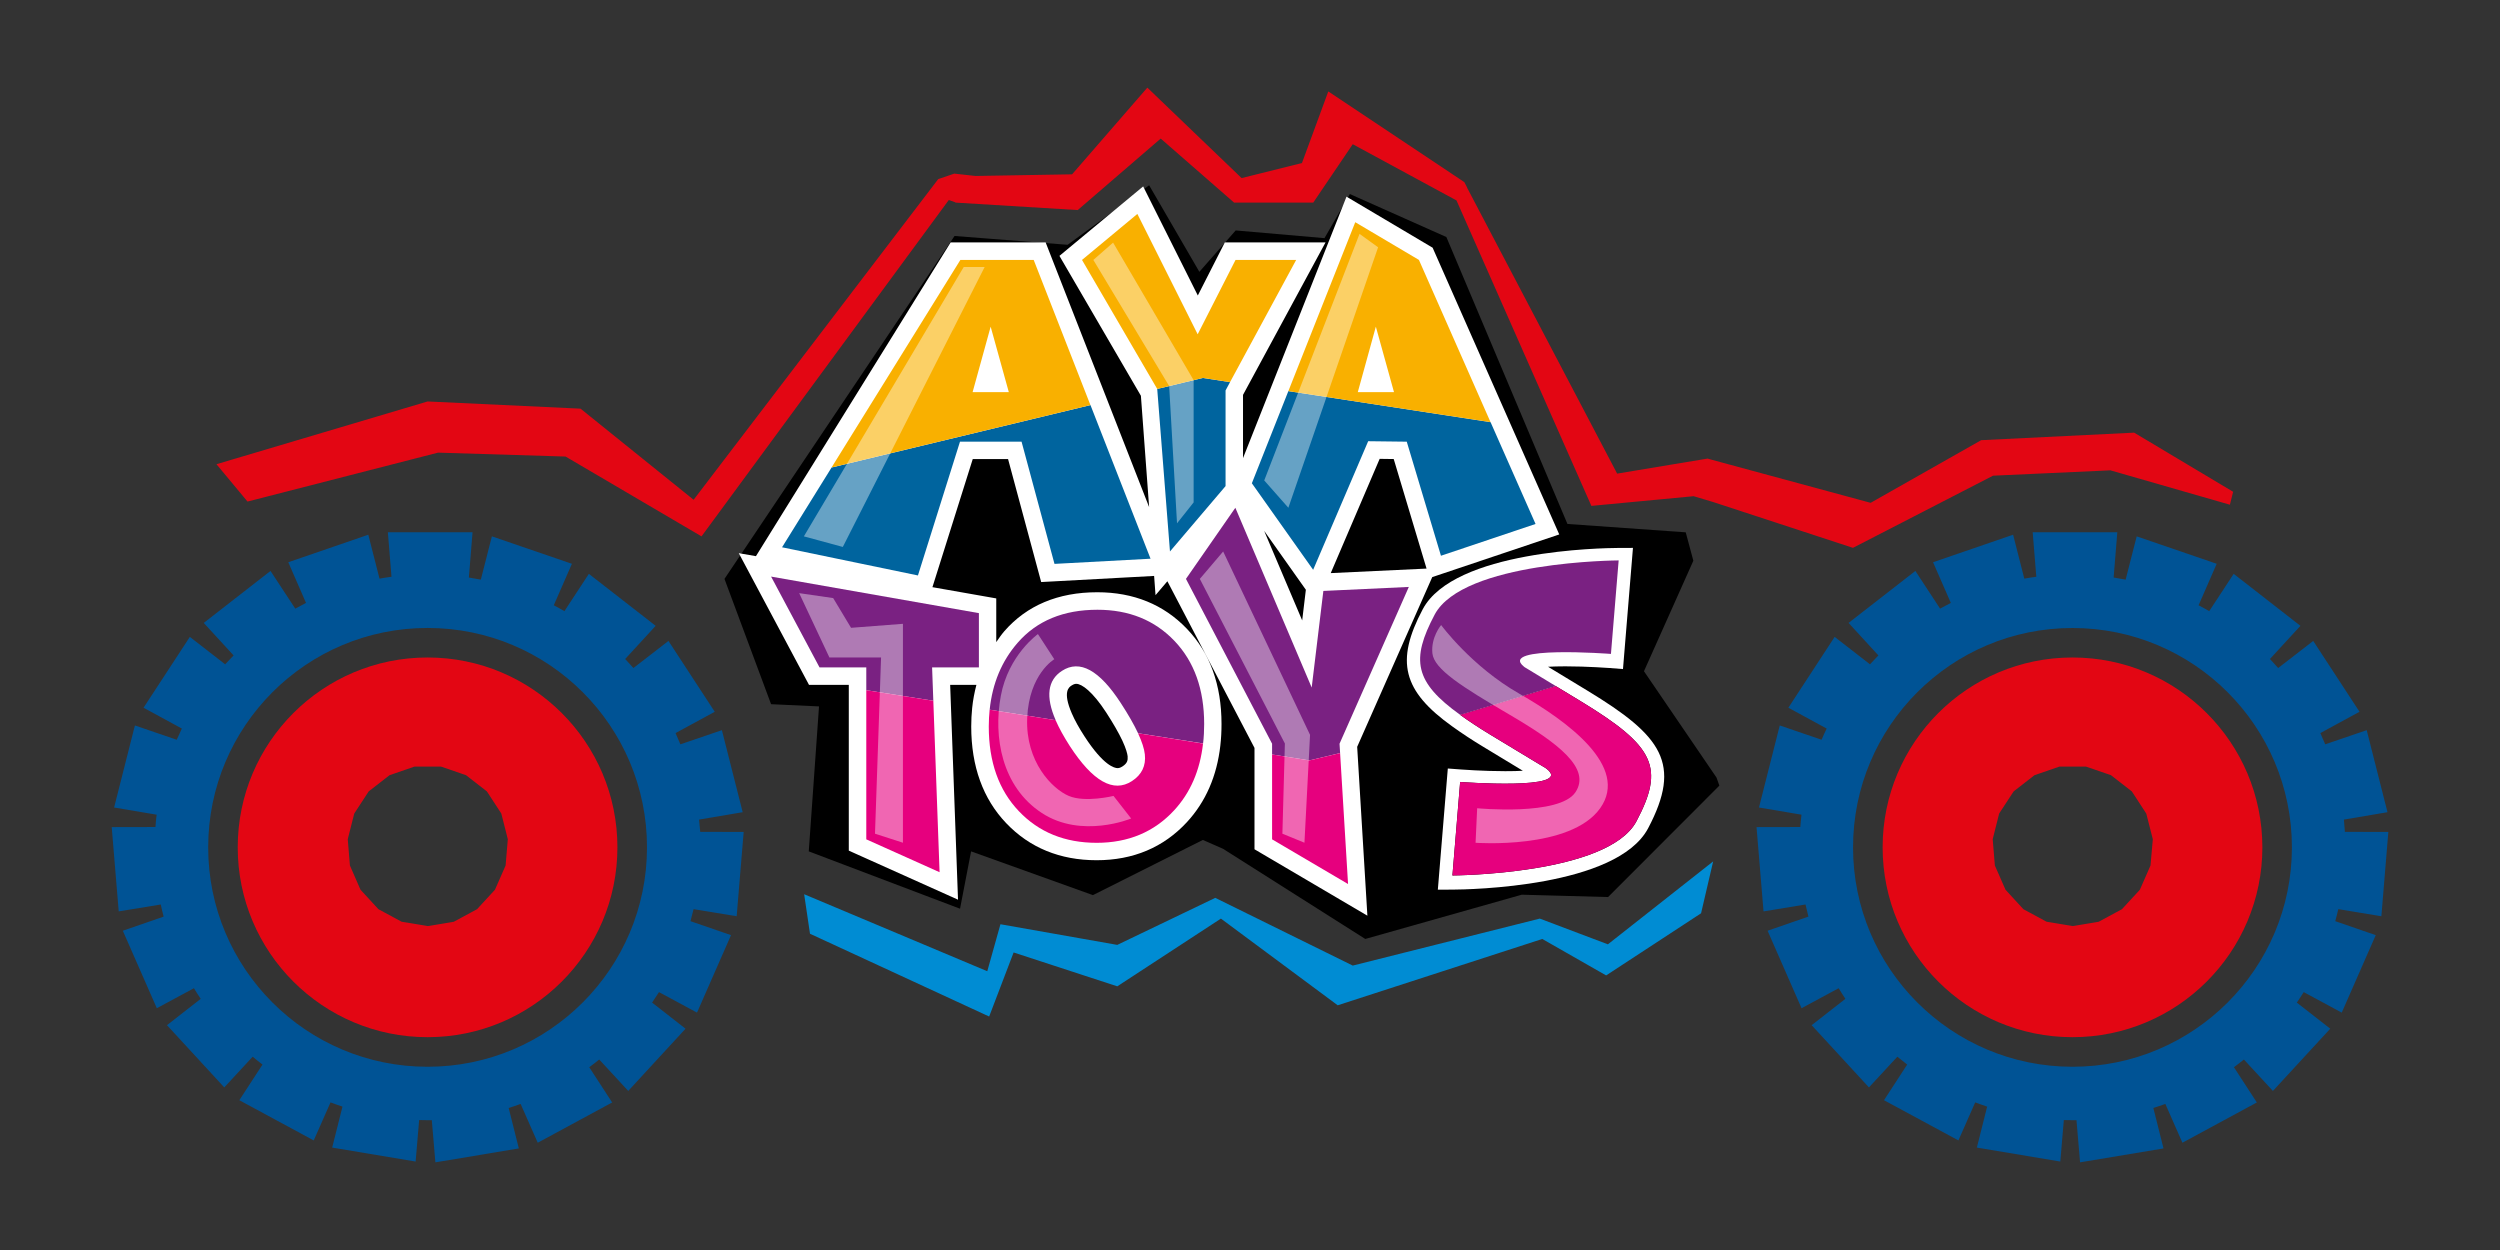
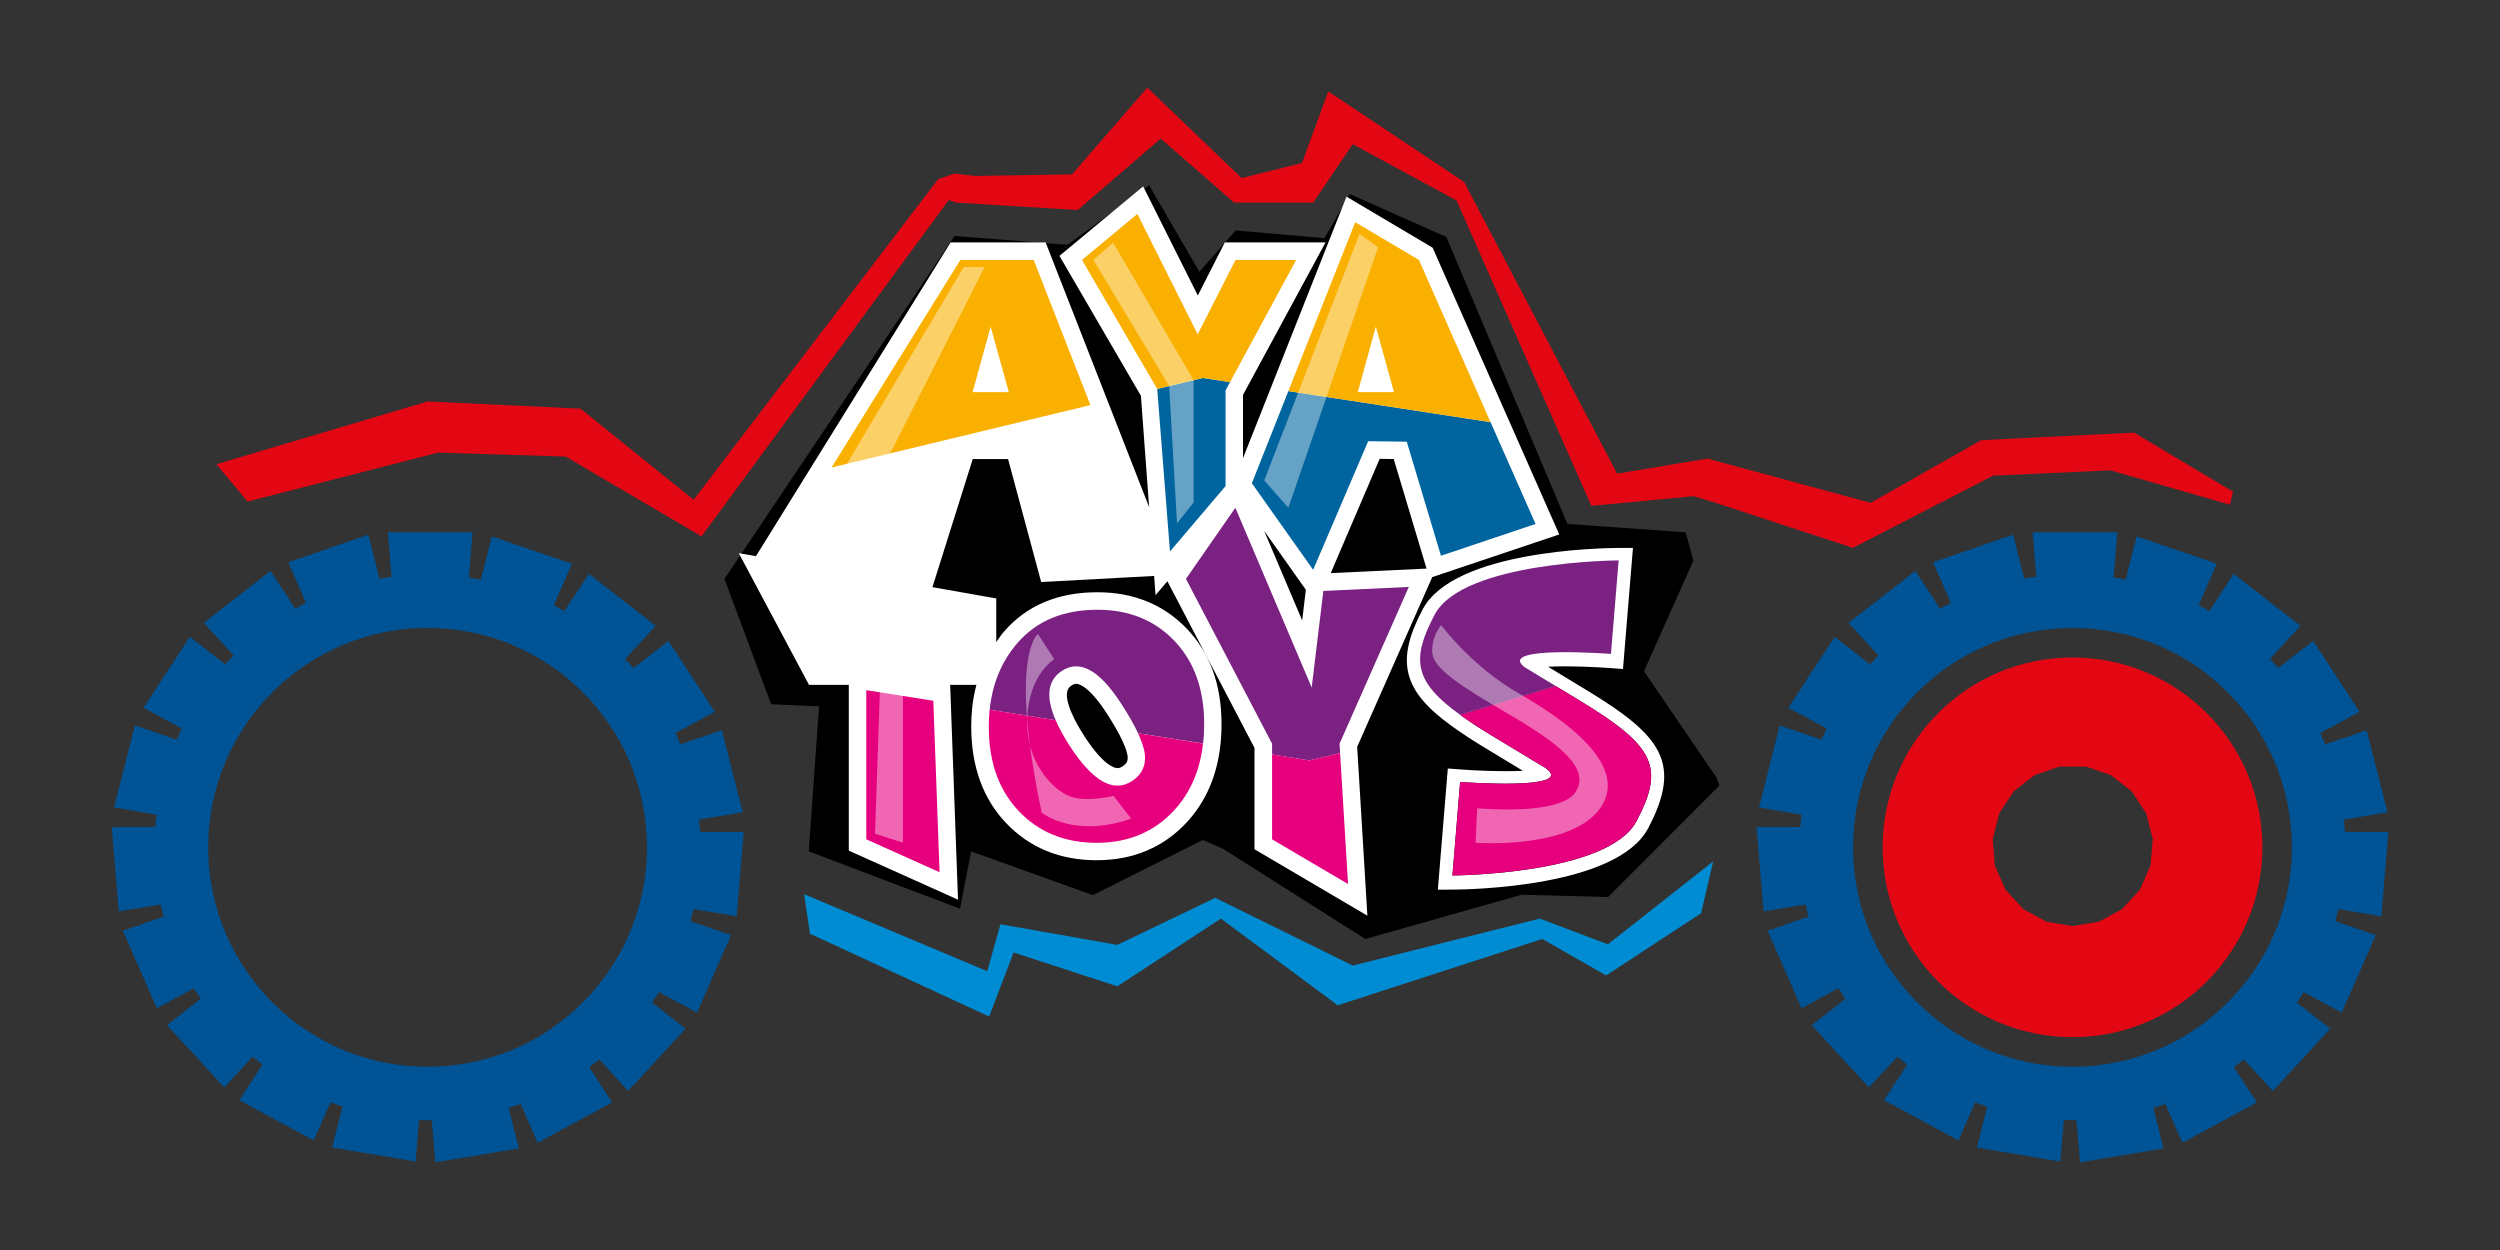
<svg xmlns="http://www.w3.org/2000/svg" version="1.1" id="katman_1" x="0px" y="0px" viewBox="0 0 531.49 265.75" style="enable-background:new 0 0 531.49 265.75;" xml:space="preserve">
  <rect x="0" y="0" width="531.49" height="265.75" fill="#333333" stroke="none" />
  <style type="text/css">
	.st0{fill:#FFFFFF;}
	.st1{fill:#005395;}
	.st2{fill:#E30613;}
	.st3{fill:#008CD3;}
	.st4{fill-rule:evenodd;clip-rule:evenodd;fill:#00649E;}
	.st5{fill:#F9B000;}
	.st6{fill-rule:evenodd;clip-rule:evenodd;fill:#7A2182;}
	.st7{fill:#E6007E;}
	.st8{opacity:0.4;fill-rule:evenodd;clip-rule:evenodd;fill:#FFFFFF;}
	.st9{fill:none;}
	.st10{fill:#7A2182;}
	.st11{opacity:0.4;fill:#FFFFFF;}
</style>
  <g>
    <polygon points="365.53,167.02 364.92,165.3 349.5,142.7 360,119.21 358.38,113.17 333.23,111.39 307.49,50.39 286.97,41.25    281.58,50.63 262.7,48.99 254.98,57.79 244.3,39.39 226.96,52.04 202.93,50.17 154.02,123.07 163.93,149.71 174.12,150.18    171.94,181 204.1,193.19 206.45,181 232.35,190.3 255.72,178.57 260.03,180.46 290.25,199.62 323.52,190.21 341.87,190.71  " />
    <path class="st0" d="M337.53,146.86l-8.42-5.11c0.98-0.05,2.19-0.09,3.68-0.09c4.66,0,9.39,0.36,9.44,0.36l2.81,0.22l2.12-25.76   l-3.08,0.01c-3.56,0.02-34.97,0.51-41.61,13.03c-5.87,11.08-4.28,17.37,6.3,24.93c2.08,1.49,4.22,2.9,6.54,4.3l8.44,5.11   c-0.99,0.06-2.22,0.09-3.73,0.09c-4.65,0-9.36-0.35-9.41-0.36l-2.81-0.21l-2.12,25.76l3.09-0.01c3.56-0.02,34.96-0.51,41.61-13.03   C357.65,162.32,353.34,156.46,337.53,146.86z" />
    <path class="st0" d="M304.49,122.69l27-9.07l-26.92-60.96l-18.31-10.85l-22,55.59V83.95l17.54-32.41h-21.41l-5.74,11.28   l-11.62-23.19l-17.8,14.77l17.32,29.74l1.75,23.67l-22-56.27h-20.2l-41.39,66.7l-3.65-0.64l14.93,28h8.46v35.24l23.22,10.43   l-1.67-45.67h5.58c-0.41,1.58-0.73,3.2-0.9,4.91c-0.13,1.28-0.2,2.59-0.2,3.94c0,8.47,2.5,15.38,7.43,20.55   c4.97,5.22,11.44,7.88,19.23,7.88c7.77,0,14.22-2.72,19.19-8.09c3.99-4.32,6.38-9.8,7.11-16.29c0.17-1.47,0.25-3,0.25-4.58   c0-8.33-2.47-15.13-7.36-20.24c-4.93-5.16-11.34-7.77-19.06-7.77c-8.33,0-14.98,2.8-19.77,8.3c-0.63,0.73-1.16,1.52-1.7,2.3v-9.29   l-13.57-2.39l8.57-27.23h7.51l7.04,26.14l24.01-1.3l0.3,4.09l2.52-2.96l18.52,35.43v21.55l24,14.12l-2.17-35.9L304.49,122.69z    M238.63,162.94c-0.51,0.33-0.84,0.36-1.04,0.36c-0.62,0-2.96-0.48-7.01-6.72c-1.17-1.8-2.09-3.45-2.73-4.94   c-2-4.63-0.58-5.55-0.04-5.9c0.49-0.32,0.8-0.36,1-0.36c1.16,0,3.45,1.61,6.38,6.12c1.48,2.29,2.62,4.27,3.42,5.96   c0.82,1.77,1.06,2.79,1.12,3.32C239.8,161.66,239.66,162.27,238.63,162.94z M293.31,97.55l2.99,0.04l6.98,23.29l-20.37,0.96   L293.31,97.55z M276.84,131.9l-8.09-19.05l8.87,12.53L276.84,131.9z" />
    <path class="st1" d="M148.62,174.24l9.27-1.57l-4.42-17.44l-8.82,3.01c-0.33-0.8-0.67-1.6-1.03-2.39l8.33-4.53l-9.84-15.06   l-7.45,5.76c-0.57-0.65-1.15-1.28-1.75-1.92l6.48-7.05l-14.2-11.05l-5.2,7.93c-0.74-0.44-1.5-0.85-2.26-1.25l3.85-8.82l-17.01-5.83   l-2.35,9.2c-0.84-0.16-1.69-0.32-2.54-0.45l0.78-9.62H82.46l0.77,9.46c-0.86,0.11-1.71,0.24-2.55,0.4l-2.38-9.34l-17.01,5.85   l3.77,8.65c-0.77,0.39-1.54,0.79-2.29,1.21l-5.26-8.01l-14.19,11.05l6.34,6.91c-0.61,0.62-1.21,1.25-1.79,1.89l-7.51-5.83   l-9.84,15.06l8.14,4.43c-0.38,0.78-0.74,1.58-1.09,2.38l-8.89-3.04l-4.42,17.44l9.04,1.53c-0.11,0.87-0.19,1.74-0.25,2.62   l-9.3,0.02l1.49,17.92l8.94-1.47c0.18,0.87,0.39,1.73,0.61,2.58l-8.68,3l7.23,16.47l7.89-4.25c0.46,0.77,0.94,1.51,1.44,2.26   l-7.17,5.6l12.18,13.23l6.04-6.53c0.68,0.57,1.38,1.13,2.09,1.67l-4.93,7.58l15.82,8.55l3.57-8.09c0.84,0.32,1.68,0.62,2.54,0.9   l-2.19,8.71l17.74,2.97l0.75-8.82l1.81,0.03h0.88l0.76,8.96l17.74-2.96l-2.16-8.6c0.86-0.27,1.71-0.55,2.54-0.86l3.64,8.25   l15.82-8.56l-4.87-7.49c0.72-0.52,1.43-1.08,2.12-1.64l6.17,6.68l12.18-13.23l-7.11-5.55c0.5-0.73,0.99-1.47,1.47-2.23l8.08,4.36   l7.23-16.47l-8.62-2.97c0.24-0.85,0.46-1.7,0.66-2.56l9.16,1.51l1.49-17.92l-9.24-0.02C148.78,175.97,148.7,175.1,148.62,174.24z    M90.9,226.79c-25.76,0-46.64-20.88-46.64-46.64S65.14,133.5,90.9,133.5c25.77,0,46.65,20.88,46.65,46.64   S116.66,226.79,90.9,226.79z" />
-     <path class="st2" d="M90.9,139.78c-22.29,0-40.36,18.07-40.36,40.36c0,22.29,18.07,40.36,40.36,40.36s40.36-18.08,40.36-40.36   C131.26,157.85,113.19,139.78,90.9,139.78z M107.49,184l-2.26,5.15l-3.81,4.14l-4.94,2.67l-5.54,0.92l-5.55-0.92l-4.94-2.67   l-3.81-4.14L74.39,184l-0.46-5.59l1.38-5.45l3.07-4.71l4.44-3.45l5.31-1.83h5.62l5.32,1.83l4.44,3.45l3.07,4.71l1.38,5.45   L107.49,184z" />
    <path class="st1" d="M506.27,194.79l1.48-17.92l-9.24-0.02c-0.05-0.88-0.12-1.75-0.2-2.61l9.26-1.57l-4.42-17.44l-8.82,3.01   c-0.33-0.8-0.68-1.6-1.04-2.39l8.33-4.53l-9.84-15.06l-7.45,5.76c-0.57-0.65-1.15-1.28-1.75-1.92l6.48-7.05l-14.19-11.05l-5.2,7.93   c-0.74-0.44-1.49-0.85-2.26-1.25l3.85-8.82l-17.01-5.83l-2.35,9.2c-0.84-0.16-1.69-0.32-2.55-0.45l0.78-9.62h-17.99l0.77,9.46   c-0.86,0.11-1.7,0.24-2.55,0.4l-2.38-9.34l-17.02,5.85l3.78,8.65c-0.77,0.39-1.54,0.79-2.29,1.21l-5.25-8.01l-14.2,11.05l6.34,6.91   c-0.61,0.62-1.21,1.25-1.79,1.89l-7.51-5.83l-9.84,15.06l8.14,4.43c-0.38,0.78-0.74,1.58-1.08,2.38l-8.89-3.04l-4.42,17.44   l9.04,1.53c-0.1,0.87-0.19,1.74-0.25,2.62l-9.31,0.02l1.49,17.92l8.93-1.47c0.19,0.87,0.39,1.73,0.61,2.58l-8.68,3l7.22,16.47   l7.89-4.25c0.46,0.77,0.94,1.51,1.43,2.26l-7.17,5.6l12.18,13.23l6.04-6.53c0.69,0.57,1.39,1.13,2.09,1.67l-4.93,7.58l15.82,8.55   l3.57-8.09c0.84,0.32,1.68,0.62,2.54,0.9l-2.19,8.71l17.74,2.97l0.75-8.82l1.81,0.03h0.88l0.76,8.96l17.74-2.96l-2.16-8.6   c0.86-0.27,1.71-0.55,2.55-0.86l3.63,8.25l15.82-8.56l-4.87-7.49c0.72-0.52,1.43-1.08,2.12-1.64l6.17,6.68l12.19-13.23l-7.11-5.55   c0.5-0.73,1-1.47,1.47-2.23l8.08,4.36l7.23-16.47l-8.61-2.97c0.24-0.85,0.45-1.7,0.65-2.56L506.27,194.79z M440.6,226.79   c-25.76,0-46.65-20.88-46.65-46.64s20.88-46.64,46.65-46.64c25.76,0,46.65,20.88,46.65,46.64S466.36,226.79,440.6,226.79z" />
    <path class="st2" d="M440.6,139.78c-22.29,0-40.36,18.07-40.36,40.36c0,22.29,18.07,40.36,40.36,40.36   c22.29,0,40.37-18.08,40.37-40.36C480.96,157.85,462.89,139.78,440.6,139.78z M457.19,184l-2.26,5.15l-3.81,4.14l-4.94,2.67   l-5.54,0.92l-5.54-0.92l-4.94-2.67l-3.8-4.14l-2.26-5.15l-0.46-5.59l1.37-5.45l3.08-4.71l4.44-3.45l5.31-1.83h5.62l5.32,1.83   l4.44,3.45l3.07,4.71l1.39,5.45L457.19,184z" />
    <polygon class="st2" points="453.71,91.98 421.19,93.58 397.69,106.9 363.9,97.74 363.03,97.49 343.8,100.69 312.01,40.12    311.71,39.48 311.3,38.7 311.22,38.67 311.22,38.66 282.39,19.44 276.79,34.66 263.96,37.86 243.92,18.63 227.92,37.06    207.39,37.41 207.39,37.41 202.88,36.91 199.46,38.08 147.46,106.25 123.42,86.88 90.9,85.35 46.02,98.69 52.62,106.63    93.12,96.23 120.24,97.06 149.14,114.03 201.71,42.52 203.11,43.01 203.09,43.07 229.12,44.66 246.76,29.46 262.36,43.07    279.19,43.07 287.59,30.66 309.66,42.62 309.68,42.69 338.32,107.55 360.06,105.49 364.21,106.73 393.93,116.47 423.71,101.13    448.66,99.99 474.07,107.3 474.75,104.55  " />
    <polygon class="st3" points="361.64,194.16 364.21,183.13 341.83,200.76 333.76,197.71 333.76,197.71 327.36,195.29 327.35,195.29    327.35,195.29 323.65,196.22 323.65,196.22 287.59,205.28 258.36,190.88 237.53,200.88 212.69,196.49 209.89,206.48 170.96,190.11    172.2,198.51 210.29,216.11 215.49,202.49 237.53,209.69 259.56,195.29 284.39,213.72 327.88,199.62 341.46,207.37  " />
-     <polygon class="st4" points="224.18,119.88 217.18,93.9 204.09,93.9 195.15,122.34 166.26,116.35 176.79,99.39 231.83,86.12    244.6,118.78  " />
    <polygon class="st4" points="261.5,81.24 260.55,83.01 260.55,103.34 248.73,117.24 246.02,82.69 255.72,80.35  " />
    <polygon class="st4" points="306.34,118.15 299.07,93.9 290.87,93.8 279.17,121.14 266.14,102.74 273.9,83.15 316.89,89.75    326.45,111.39  " />
    <polygon class="st5" points="261.5,81.24 255.72,80.35 246.02,82.69 230.03,55.26 241.8,45.48 254.62,71.07 262.67,55.26    275.56,55.26  " />
    <path class="st5" d="M301.66,55.26l-13.54-8.02L273.9,83.15l42.98,6.6L301.66,55.26z M288.66,83.37l3.84-13.92l3.86,13.92H288.66z" />
    <path class="st5" d="M204.17,55.26l-27.39,44.13l55.04-13.27l-12.06-30.86H204.17z M206.77,83.37l3.84-13.92l3.86,13.92H206.77z" />
-     <polygon class="st6" points="198.16,141.89 198.42,148.98 184.17,146.73 184.17,141.89 174.23,141.89 163.93,122.58 208.11,130.35    208.11,141.89  " />
    <path class="st6" d="M241.95,155.88c-0.86-1.83-2.08-3.97-3.67-6.41c-4.56-7.02-8.73-9.31-12.51-6.85   c-3.06,1.98-3.51,5.49-1.34,10.49l-14.03-2.23c0.58-5.6,2.56-10.34,5.94-14.22c4.07-4.68,9.74-7.03,16.97-7.03   c6.7,0,12.16,2.21,16.37,6.62c4.21,4.41,6.32,10.3,6.32,17.67c0,1.43-0.07,2.82-0.23,4.14L241.95,155.88z" />
    <polygon class="st6" points="299.51,124.78 284.78,158.11 284.9,160.1 278.37,161.66 270.44,160.4 270.44,158.11 252.13,123.07    262.63,107.95 278.86,146.17 281.34,125.63  " />
    <polygon class="st7" points="270.44,160.4 278.37,161.66 284.9,160.1 286.59,187.94 270.44,178.44  " />
    <path class="st7" d="M210.39,150.88l14.03,2.23c0.72,1.66,1.73,3.49,3.02,5.5c4.88,7.51,9.28,10,13.2,7.45   c2.1-1.36,3.01-3.26,2.75-5.68c-0.13-1.2-0.61-2.69-1.45-4.49l13.82,2.19c-0.65,5.74-2.7,10.46-6.15,14.2   c-4.25,4.6-9.74,6.9-16.46,6.9c-6.76,0-12.28-2.24-16.54-6.72c-4.27-4.48-6.4-10.48-6.4-17.99   C210.21,153.23,210.28,152.04,210.39,150.88z" />
    <polygon class="st7" points="184.17,146.73 198.42,148.98 199.75,185.43 184.17,178.44  " />
    <polygon class="st8" points="209.33,56.77 179.18,116.28 170.9,114.03 204.88,56.77  " />
    <polygon class="st8" points="236.64,51.58 253.76,80.82 253.76,106.81 250.23,111.26 248.56,82.08 232.44,55.26  " />
    <polygon class="st8" points="289.03,49.72 268.77,102.14 273.9,107.95 292.98,52.57  " />
    <polygon class="st8" points="169.9,126.1 176.33,139.78 187.31,139.78 186.02,177.24 191.96,179.16 191.96,132.62 180.93,133.47    177.13,127.15  " />
-     <path class="st8" d="M220.66,134.8l3.48,5.35c0,0-5.36,3.12-5.76,12.47c-0.4,9.36,5.36,15.12,8.84,16.59c3.48,1.48,9.51,0,9.51,0   l3.75,4.8c0,0-10.52,4.39-19.01-1.18c-8.5-5.57-10.33-16.19-8.7-24.89C214.38,139.24,220.66,134.8,220.66,134.8z" />
-     <polygon class="st8" points="255.08,123.07 273.16,158.07 272.63,177.24 277.32,179.16 278.51,156.23 260.04,117.24  " />
+     <path class="st8" d="M220.66,134.8l3.48,5.35c0,0-5.36,3.12-5.76,12.47c-0.4,9.36,5.36,15.12,8.84,16.59c3.48,1.48,9.51,0,9.51,0   l3.75,4.8c0,0-10.52,4.39-19.01-1.18C214.38,139.24,220.66,134.8,220.66,134.8z" />
    <polygon class="st9" points="210.61,69.45 206.77,83.37 214.47,83.37  " />
    <polygon class="st9" points="292.5,69.45 288.66,83.37 296.36,83.37  " />
    <path class="st9" d="M238.28,149.47c-4.56-7.02-8.73-9.31-12.51-6.85c-3.06,1.98-3.51,5.49-1.34,10.49   c0.72,1.66,1.73,3.49,3.02,5.5c4.88,7.51,9.28,10,13.2,7.45c2.1-1.36,3.01-3.26,2.75-5.68c-0.13-1.2-0.61-2.69-1.45-4.49   C241.09,154.05,239.88,151.91,238.28,149.47z" />
    <path d="M328.65,163.33c0.08,0.07,0.2,0.15,0.27,0.21c5.55,4.53-18.5,2.7-18.5,2.7l-1.64,19.88c0,0,33.08-0.15,39.12-11.52   c6.02-11.38,4.01-15.89-11.8-25.49c-1.98-1.2-3.68-2.23-5.34-3.24l-20.32,6.12c1.83,1.31,3.87,2.67,6.36,4.18   C321.68,159.11,325.58,161.48,328.65,163.33z" />
    <path class="st10" d="M324.25,141.91l-0.01,0.01c-0.07-0.06-0.19-0.14-0.26-0.2c-5.56-4.54,18.5-2.7,18.5-2.7l1.64-19.88   c0,0-33.09,0.14-39.12,11.53c-5.07,9.58-4.32,14.32,5.44,21.31l20.32-6.12C328.31,144.38,326.07,143.03,324.25,141.91z" />
    <path class="st7" d="M328.65,163.33c0.08,0.07,0.2,0.15,0.27,0.21c5.55,4.53-18.5,2.7-18.5,2.7l-1.64,19.88   c0,0,33.08-0.15,39.12-11.52c6.02-11.38,4.01-15.89-11.8-25.49c-1.98-1.2-3.68-2.23-5.34-3.24l-20.32,6.12   c1.83,1.31,3.87,2.67,6.36,4.18C321.68,159.11,325.58,161.48,328.65,163.33z" />
    <path class="st11" d="M306.38,132.88c0,0,6.43,8.79,16.64,14.61c10.2,5.83,23.45,15.5,17.17,24.34   c-6.28,8.84-26.49,7.34-26.49,7.34l0.34-7.34c0,0,17.5,1.69,20.89-3.4c3.4-5.09-3.74-10.48-13.93-16.45   c-10.19-5.97-16.14-9.71-16.48-13.1C304.18,135.48,306.38,132.88,306.38,132.88z" />
  </g>
</svg>